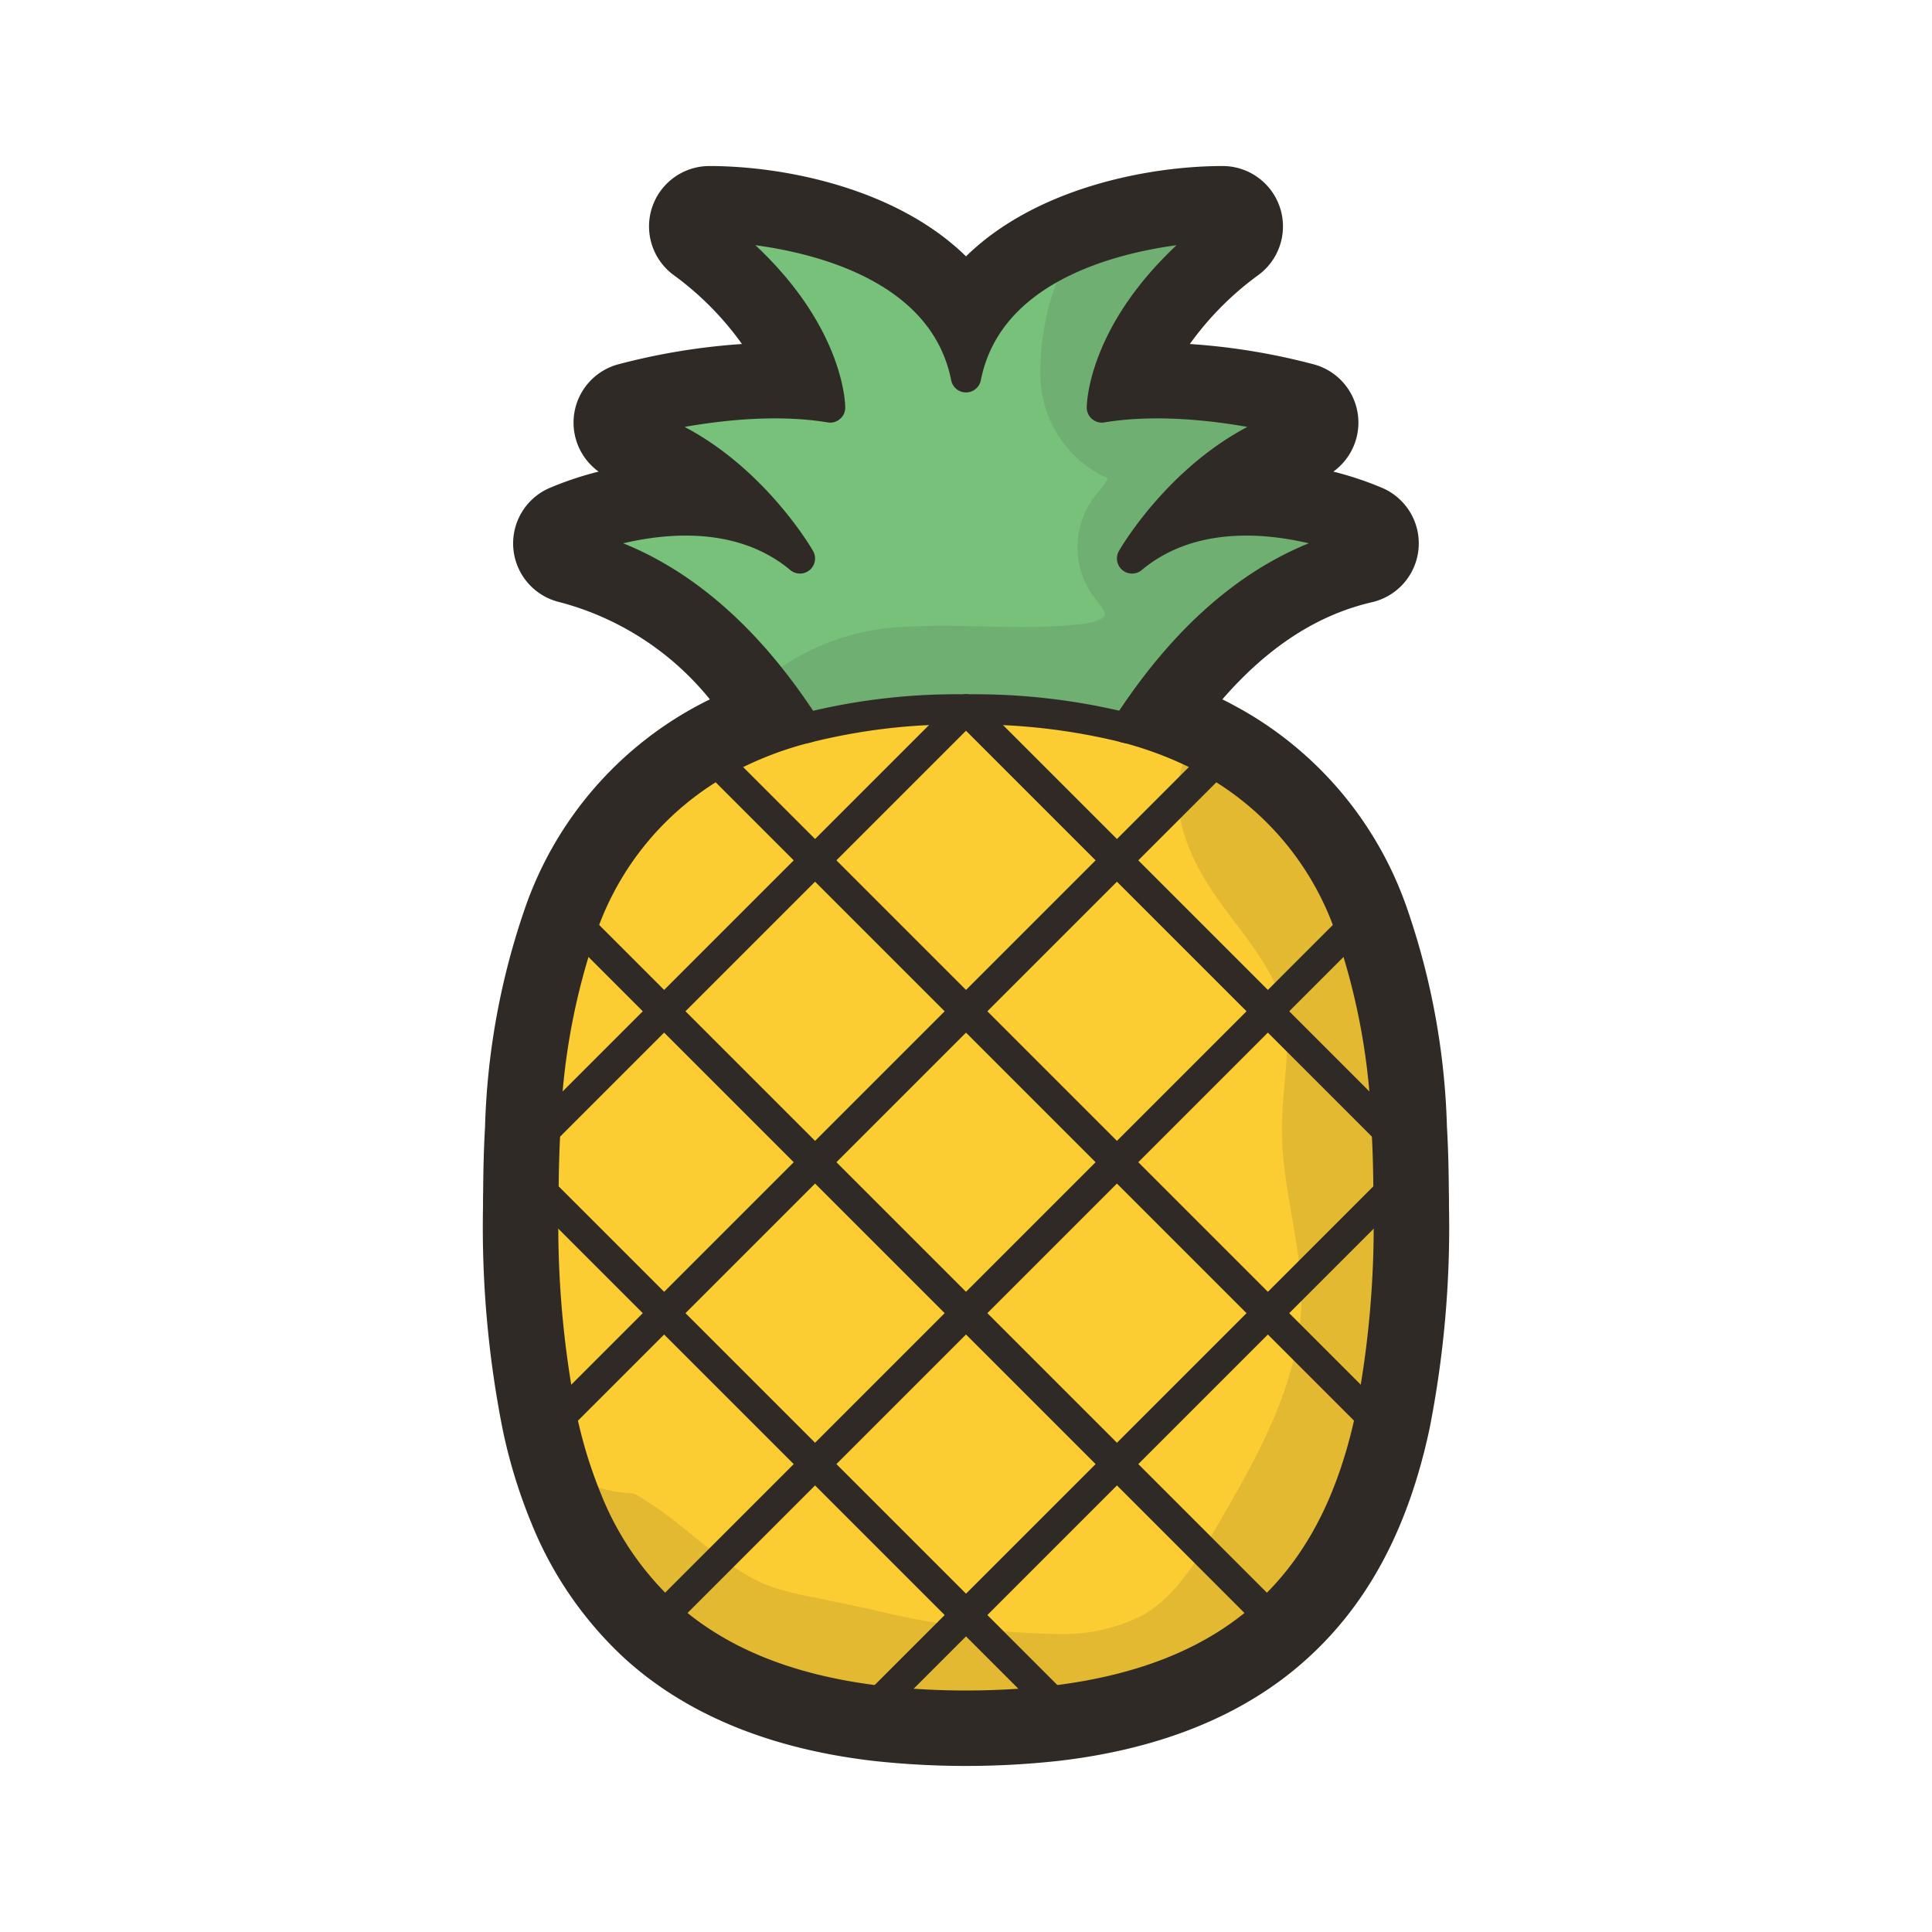
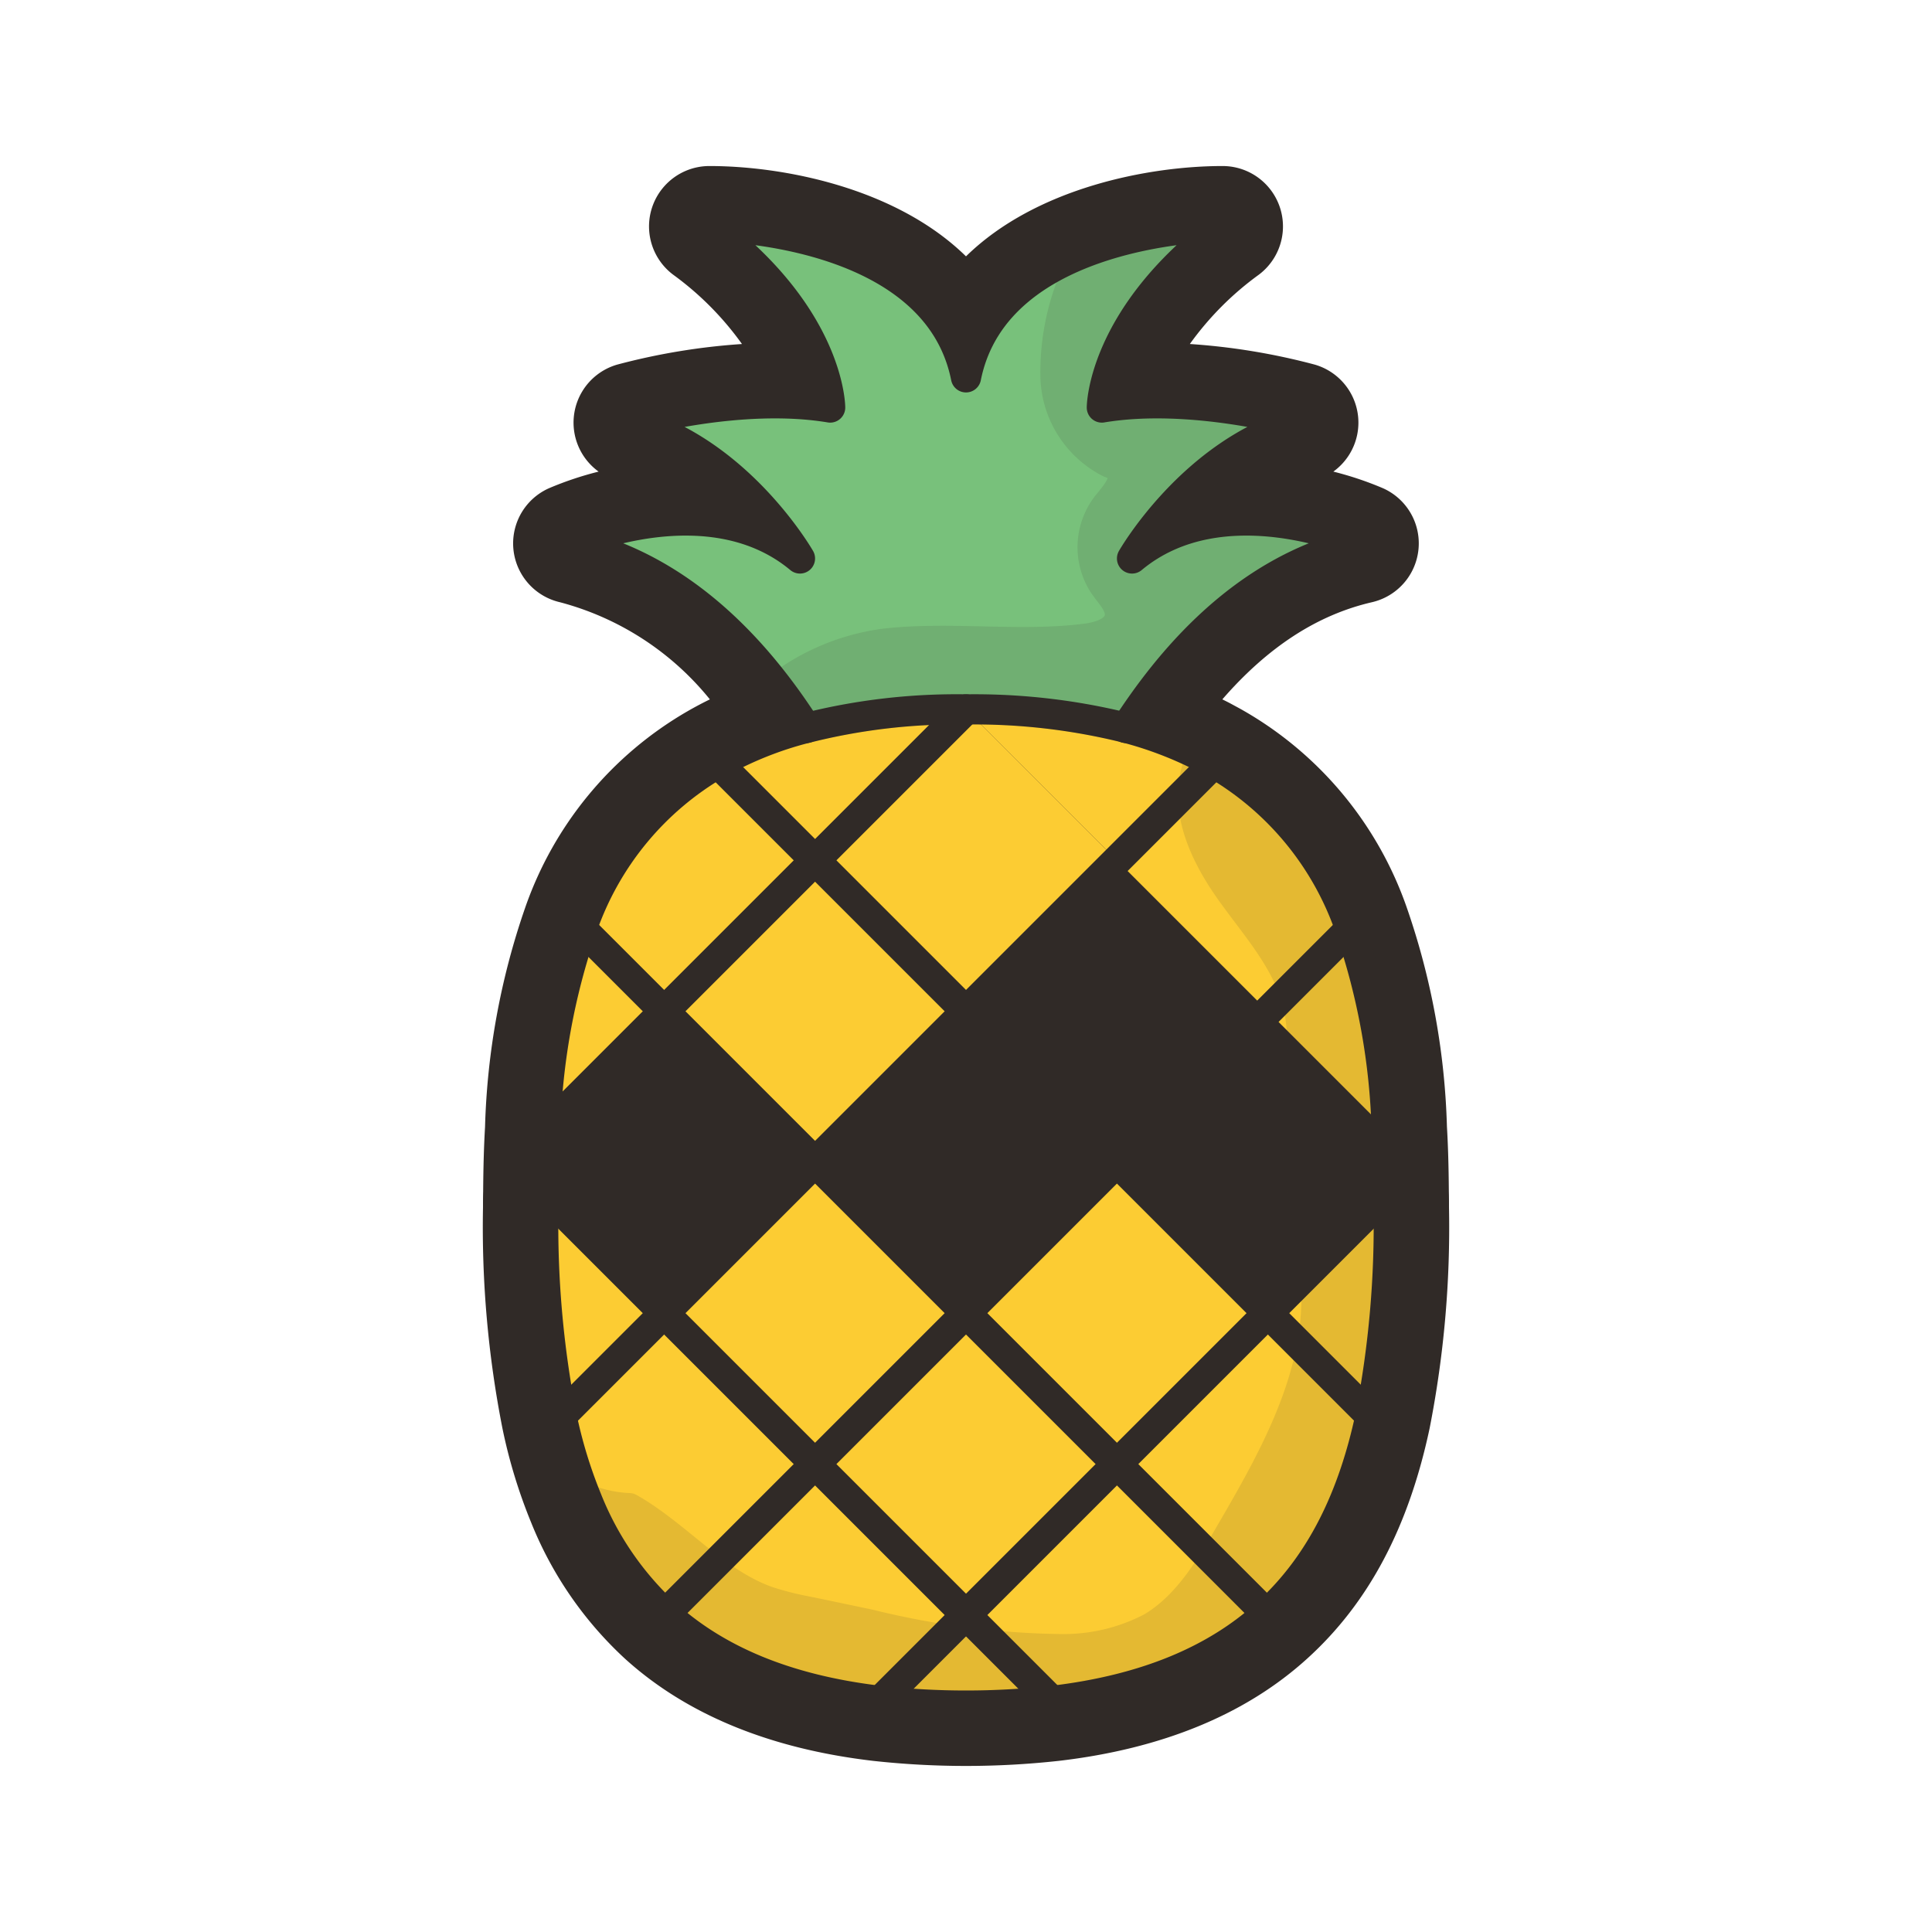
<svg xmlns="http://www.w3.org/2000/svg" viewBox="0 0 128 128">
  <defs>
    <style>.cls-1{isolation:isolate;}.cls-2{mix-blend-mode:multiply;}.Graphic-Style-2,.cls-3{fill:#302a27;}.cls-4{fill:#fccc33;}.cls-5{fill:#78c17b;}.cls-6{opacity:0.12;}.Graphic-Style-2,.cls-7{stroke:#302a27;stroke-linecap:round;stroke-linejoin:round;stroke-width:2px;}.cls-7{fill:none;}</style>
  </defs>
  <title>pineapple</title>
  <g class="cls-1">
    <g id="icons" class="cls-2">
      <path class="cls-3" d="M64,115a52.523,52.523,0,0,1-5.916-.323c-6.432-.751-11.594-2.863-15.349-6.277a22.562,22.562,0,0,1-5.7-8.306,33.061,33.061,0,0,1-1.787-5.875A66.965,66.965,0,0,1,34,80c0-.35,0-.7.011-1.05.011-1.635.051-2.983.123-4.2a46.387,46.387,0,0,1,2.534-13.914A21.967,21.967,0,0,1,46.583,48.83a23.884,23.884,0,0,1,3.653-1.7c-3.709-5.006-7.969-8.093-12.688-9.187a2,2,0,0,1-.361-3.775,22.413,22.413,0,0,1,8.241-1.687q.475,0,.938.024a14.557,14.557,0,0,0-4.916-2.587,2,2,0,0,1,0-3.846,40.235,40.235,0,0,1,9.894-1.357q.569,0,1.121.022c-.738-1.978-2.494-5.014-6.665-8.143A2,2,0,0,1,47,13c.574,0,12.054.095,17,7.026C68.946,13.095,80.426,13,81,13a2,2,0,0,1,1.2,3.6c-4.167,3.126-5.923,6.159-6.663,8.143q.55-.022,1.118-.022a40.24,40.24,0,0,1,9.894,1.357,2,2,0,0,1,0,3.846,14.557,14.557,0,0,0-4.916,2.587q.463-.025.938-.024a22.442,22.442,0,0,1,8.24,1.687,2,2,0,0,1-.362,3.777c-4.741,1.094-8.9,4.107-12.667,9.187a25.19,25.19,0,0,1,2.765,1.217l.358.2c.177.1.353.191.525.291a21.956,21.956,0,0,1,9.9,12,46.437,46.437,0,0,1,2.534,13.928c.071,1.2.11,2.548.123,4.228.009.306.01.655.01,1a66.975,66.975,0,0,1-1.246,14.224c-1.306,6.149-3.757,10.79-7.491,14.178-3.754,3.412-8.916,5.524-15.342,6.274A52.472,52.472,0,0,1,64,115Z" />
      <path class="cls-3" d="M81,15c-8,6-8,12-8,12a22.38,22.38,0,0,1,3.656-.28A38.492,38.492,0,0,1,86,28c-7,2-11,9-11,9a11.567,11.567,0,0,1,7.572-2.515A20.435,20.435,0,0,1,90,36c-7.8,1.8-12.72,8.09-15.4,12.22a24.953,24.953,0,0,1,5.03,1.91c.27.15.54.29.8.44a20.143,20.143,0,0,1,9.03,10.97,44.789,44.789,0,0,1,2.41,13.33c.08,1.35.11,2.73.12,4.14.01.33.01.66.01.99a66.05,66.05,0,0,1-1.2,13.8c-1.12,5.27-3.21,9.79-6.88,13.12-3.3,3-7.9,5.03-14.23,5.77a52.365,52.365,0,0,1-11.38,0c-6.33-.74-10.93-2.77-14.23-5.77a20.754,20.754,0,0,1-5.2-7.59A31.257,31.257,0,0,1,37.2,93.8,66.05,66.05,0,0,1,36,80c0-.33,0-.66.01-.99.01-1.41.04-2.79.12-4.14a44.789,44.789,0,0,1,2.41-13.33,20.143,20.143,0,0,1,9.03-10.97,23.666,23.666,0,0,1,5.85-2.34C50.74,44.06,45.81,37.81,38,36a20.426,20.426,0,0,1,7.428-1.515A11.569,11.569,0,0,1,53,37s-4-7-11-9a38.473,38.473,0,0,1,9.344-1.28A22.393,22.393,0,0,1,55,27s0-6-8-12c0,0,15,0,17,10,2-10,17-10,17-10m0-4c-4.832,0-12.328,1.411-17,5.984C59.328,12.411,51.832,11,47,11a4,4,0,0,0-2.4,7.2,20.187,20.187,0,0,1,4.558,4.592A43.214,43.214,0,0,0,40.9,24.154a4,4,0,0,0-1.24,7.091,22.04,22.04,0,0,0-3.285,1.1A4,4,0,0,0,37.1,39.9a19.021,19.021,0,0,1,9.931,6.435q-.751.367-1.456.773A24.187,24.187,0,0,0,34.793,60.14a48.359,48.359,0,0,0-2.658,14.525c-.072,1.213-.112,2.581-.125,4.271C32,79.291,32,79.646,32,80a68.865,68.865,0,0,0,1.291,14.647,34.971,34.971,0,0,0,1.9,6.227,24.838,24.838,0,0,0,6.2,9.005c4.07,3.7,9.607,5.982,16.456,6.783a56.346,56.346,0,0,0,12.3,0c6.862-.8,12.4-3.084,16.469-6.785,4.052-3.676,6.7-8.665,8.1-15.248A68.853,68.853,0,0,0,96,80c0-.354,0-.709-.01-1.063-.013-1.69-.053-3.059-.127-4.3a48.282,48.282,0,0,0-2.658-14.5A24.2,24.2,0,0,0,82.4,47.09c-.162-.094-.356-.2-.552-.305l-.278-.151-.106-.057q-.238-.123-.481-.242c3.029-3.484,6.3-5.6,9.914-6.437a4,4,0,0,0,.725-7.553,22.034,22.034,0,0,0-3.285-1.1,4,4,0,0,0-1.24-7.091,43.215,43.215,0,0,0-8.267-1.363A20.222,20.222,0,0,1,83.4,18.2,4,4,0,0,0,81,11Zm0,8h0Z" />
      <g id="_Group_" data-name="&lt;Group&gt;">
        <path class="cls-4" d="M64,107l5.69,5.69a52.375,52.375,0,0,1-11.38,0Z" />
        <path class="cls-4" d="M91.99,79.01c.01.33.01.66.01.99a66.051,66.051,0,0,1-1.2,13.8L84,87Z" />
        <path class="cls-4" d="M74,97l9.92,9.92c-3.3,3-7.9,5.03-14.23,5.77L64,107Z" />
        <path class="cls-4" d="M64,107l-5.69,5.69c-6.33-.74-10.93-2.77-14.23-5.77L54,97Z" />
        <path class="cls-4" d="M44,87l-6.8,6.8A66.051,66.051,0,0,1,36,80c0-.33,0-.66.01-.99Z" />
        <rect class="cls-4" x="46.929" y="79.929" width="14.142" height="14.142" transform="translate(-45.702 63.665) rotate(-45)" />
        <rect class="cls-4" x="66.929" y="79.929" width="14.142" height="14.142" transform="translate(-39.844 77.808) rotate(-45)" />
        <path class="cls-4" d="M91.87,74.87,84,67l5.46-5.46A44.789,44.789,0,0,1,91.87,74.87Z" />
-         <rect class="cls-4" x="66.929" y="59.929" width="14.142" height="14.142" transform="translate(-25.702 71.95) rotate(-45)" />
        <path class="cls-4" d="M44,67l-7.87,7.87a44.789,44.789,0,0,1,2.41-13.33Z" />
        <rect class="cls-4" x="46.929" y="59.929" width="14.142" height="14.142" transform="translate(-31.56 57.808) rotate(-45)" />
-         <path class="cls-4" d="M91.99,79.01,84,87,74,77,84,67l7.87,7.87C91.95,76.22,91.98,77.6,91.99,79.01Z" />
        <path class="cls-4" d="M84,87l6.8,6.8c-1.12,5.27-3.21,9.79-6.88,13.12L74,97Z" />
        <path class="cls-4" d="M89.46,61.54,84,67,74,57l6.43-6.43A20.143,20.143,0,0,1,89.46,61.54Z" />
        <path class="cls-5" d="M75,37c6-5,15-1,15-1-7.8,1.8-12.72,8.09-15.4,12.22A41.7,41.7,0,0,0,64,47a40.676,40.676,0,0,0-10.58,1.23C50.74,44.06,45.81,37.81,38,36c0,0,9-4,15,1,0,0-4-7-11-9,0,0,7-2,13-1,0,0,0-6-8-12,0,0,15,0,17,10,2-10,17-10,17-10-8,6-8,12-8,12,6-1,13,1,13,1C79,30,75,37,75,37Z" />
        <path class="cls-4" d="M74.6,48.22a24.955,24.955,0,0,1,5.03,1.91c.27.15.54.29.8.44L74,57,64,47A41.7,41.7,0,0,1,74.6,48.22Z" />
        <rect class="cls-4" x="56.929" y="49.929" width="14.142" height="14.142" transform="translate(-21.56 61.95) rotate(-45)" />
-         <rect class="cls-4" x="56.929" y="69.929" width="14.142" height="14.142" transform="translate(-35.702 67.808) rotate(-45)" />
        <rect class="cls-4" x="56.929" y="89.929" width="14.142" height="14.142" transform="translate(-49.844 73.665) rotate(-45)" />
        <path class="cls-4" d="M64,47,54,57l-6.43-6.43a23.666,23.666,0,0,1,5.85-2.34A40.676,40.676,0,0,1,64,47Z" />
        <path class="cls-4" d="M54,57,44,67l-5.46-5.46a20.143,20.143,0,0,1,9.03-10.97Z" />
-         <path class="cls-4" d="M54,77,44,87l-7.99-7.99c.01-1.41.04-2.79.12-4.14L44,67Z" />
        <path class="cls-4" d="M54,97l-9.92,9.92a20.755,20.755,0,0,1-5.2-7.59A31.262,31.262,0,0,1,37.2,93.8L44,87Z" />
        <g class="cls-6">
          <path class="Graphic-Style-2" d="M92,80a66.05,66.05,0,0,1-1.2,13.8c-1.12,5.27-3.21,9.79-6.88,13.12-3.3,3-7.9,5.03-14.23,5.77a52.365,52.365,0,0,1-11.38,0c-6.33-.74-10.93-2.77-14.23-5.77a20.754,20.754,0,0,1-5.2-7.59,8.73,8.73,0,0,0,2.81.59c3.21,1.83,5.67,4.94,9.15,6.17a19.952,19.952,0,0,0,2.53.65c1.42.29,2.84.59,4.26.89a55.686,55.686,0,0,0,12.57,1.63,12.606,12.606,0,0,0,6.08-1.42c2.36-1.39,3.84-3.86,5.21-6.22,2.81-4.82,5.69-9.93,5.73-15.51.02-3.82-1.31-7.55-1.29-11.37.01-2.73.7-5.5.08-8.16-.67-2.84-2.72-5.09-4.42-7.46s-3.13-5.32-2.31-8.11a4.738,4.738,0,0,1,.35-.88c.27.15.54.29.8.44a20.143,20.143,0,0,1,9.03,10.97,44.789,44.789,0,0,1,2.41,13.33c.08,1.35.11,2.73.12,4.14C92,79.34,92,79.67,92,80Z" />
          <path class="Graphic-Style-2" d="M90,36c-7.8,1.8-12.72,8.09-15.4,12.22A41.7,41.7,0,0,0,64,47a40.674,40.674,0,0,0-10.58,1.23c-.53-.82-1.14-1.73-1.86-2.66a14.785,14.785,0,0,1,7.09-2.93c4.42-.49,8.92.24,13.33-.33.93-.12,2.04-.48,2.2-1.39.14-.81-.56-1.48-1.03-2.15a4.537,4.537,0,0,1,.21-5.32c.6-.73,1.48-1.75.82-2.43a2.044,2.044,0,0,0-.66-.37,6.579,6.579,0,0,1-3.59-5.64,16.073,16.073,0,0,1,1.36-6.83c.18-.48.37-.97.58-1.45A28.592,28.592,0,0,1,81,15c-8,6-8,12-8,12,6-1,13,1,13,1-7,2-11,9-11,9C81,32,90,36,90,36Z" />
        </g>
        <path class="cls-7" d="M91.99,79.01c.01.33.01.66.01.99a66.051,66.051,0,0,1-1.2,13.8c-1.12,5.27-3.21,9.79-6.88,13.12-3.3,3-7.9,5.03-14.23,5.77a52.375,52.375,0,0,1-11.38,0c-6.33-.74-10.93-2.77-14.23-5.77a20.755,20.755,0,0,1-5.2-7.59A31.262,31.262,0,0,1,37.2,93.8,66.051,66.051,0,0,1,36,80c0-.33,0-.66.01-.99.01-1.41.04-2.79.12-4.14a44.789,44.789,0,0,1,2.41-13.33,20.143,20.143,0,0,1,9.03-10.97,23.666,23.666,0,0,1,5.85-2.34A40.676,40.676,0,0,1,64,47a41.7,41.7,0,0,1,10.6,1.22,24.955,24.955,0,0,1,5.03,1.91c.27.15.54.29.8.44a20.143,20.143,0,0,1,9.03,10.97,44.789,44.789,0,0,1,2.41,13.33C91.95,76.22,91.98,77.6,91.99,79.01Z" />
        <path class="cls-7" d="M53.42,48.23C50.74,44.06,45.81,37.81,38,36c0,0,9-4,15,1,0,0-4-7-11-9,0,0,7-2,13-1,0,0,0-6-8-12,0,0,15,0,17,10,2-10,17-10,17-10-8,6-8,12-8,12,6-1,13,1,13,1-7,2-11,9-11,9,6-5,15-1,15-1-7.8,1.8-12.72,8.09-15.4,12.22a.01.01,0,0,0-.01.01" />
        <polyline class="cls-7" points="83.92 106.92 74 97 64 87 54 77 44 67 38.54 61.54" />
        <polyline class="cls-7" points="36.01 79.01 44 87 54 97 64 107 69.69 112.69" />
        <polyline class="cls-7" points="90.8 93.8 84 87 74 77 64 67 54 57 47.57 50.57" />
-         <polyline class="cls-7" points="64 47 74 57 84 67 91.87 74.87" />
        <polyline class="cls-7" points="44.08 106.92 54 97 64 87 74 77 84 67 89.46 61.54" />
        <polyline class="cls-7" points="91.99 79.01 84 87 74 97 64 107 58.31 112.69" />
        <polyline class="cls-7" points="37.2 93.8 44 87 54 77 64 67 74 57 80.43 50.57" />
        <polyline class="cls-7" points="64 47 54 57 44 67 36.13 74.87" />
      </g>
    </g>
  </g>
</svg>